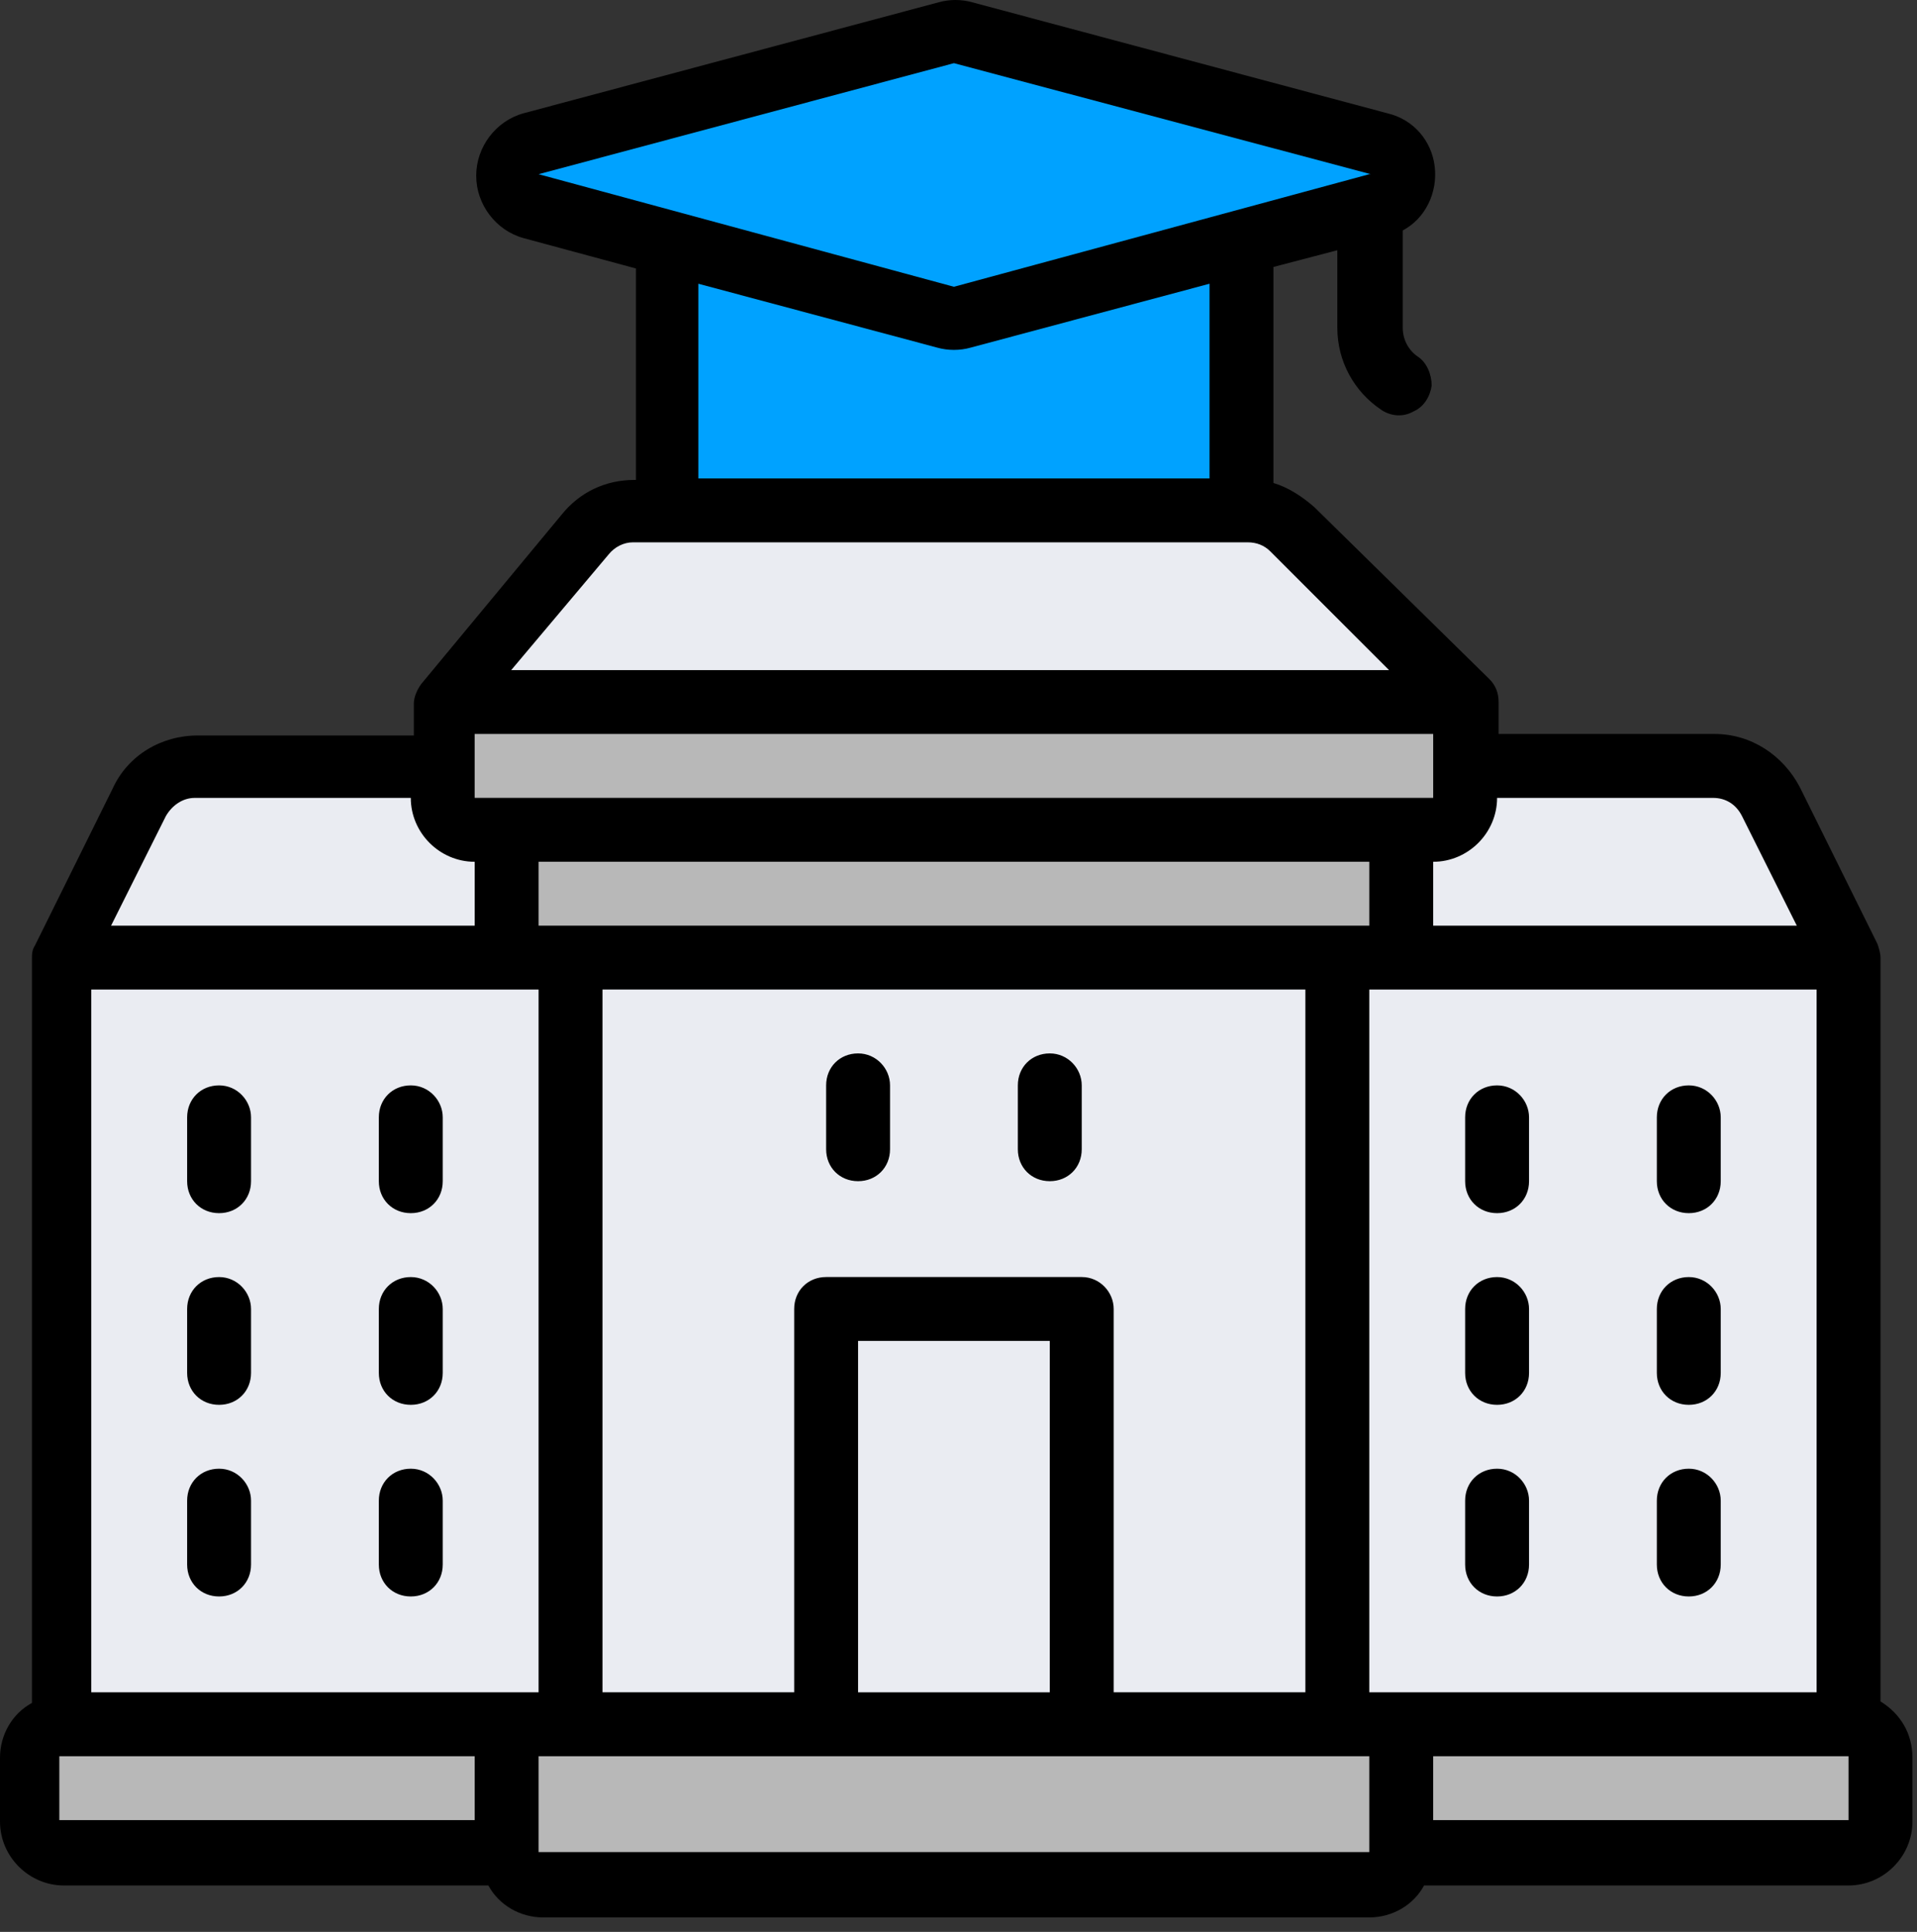
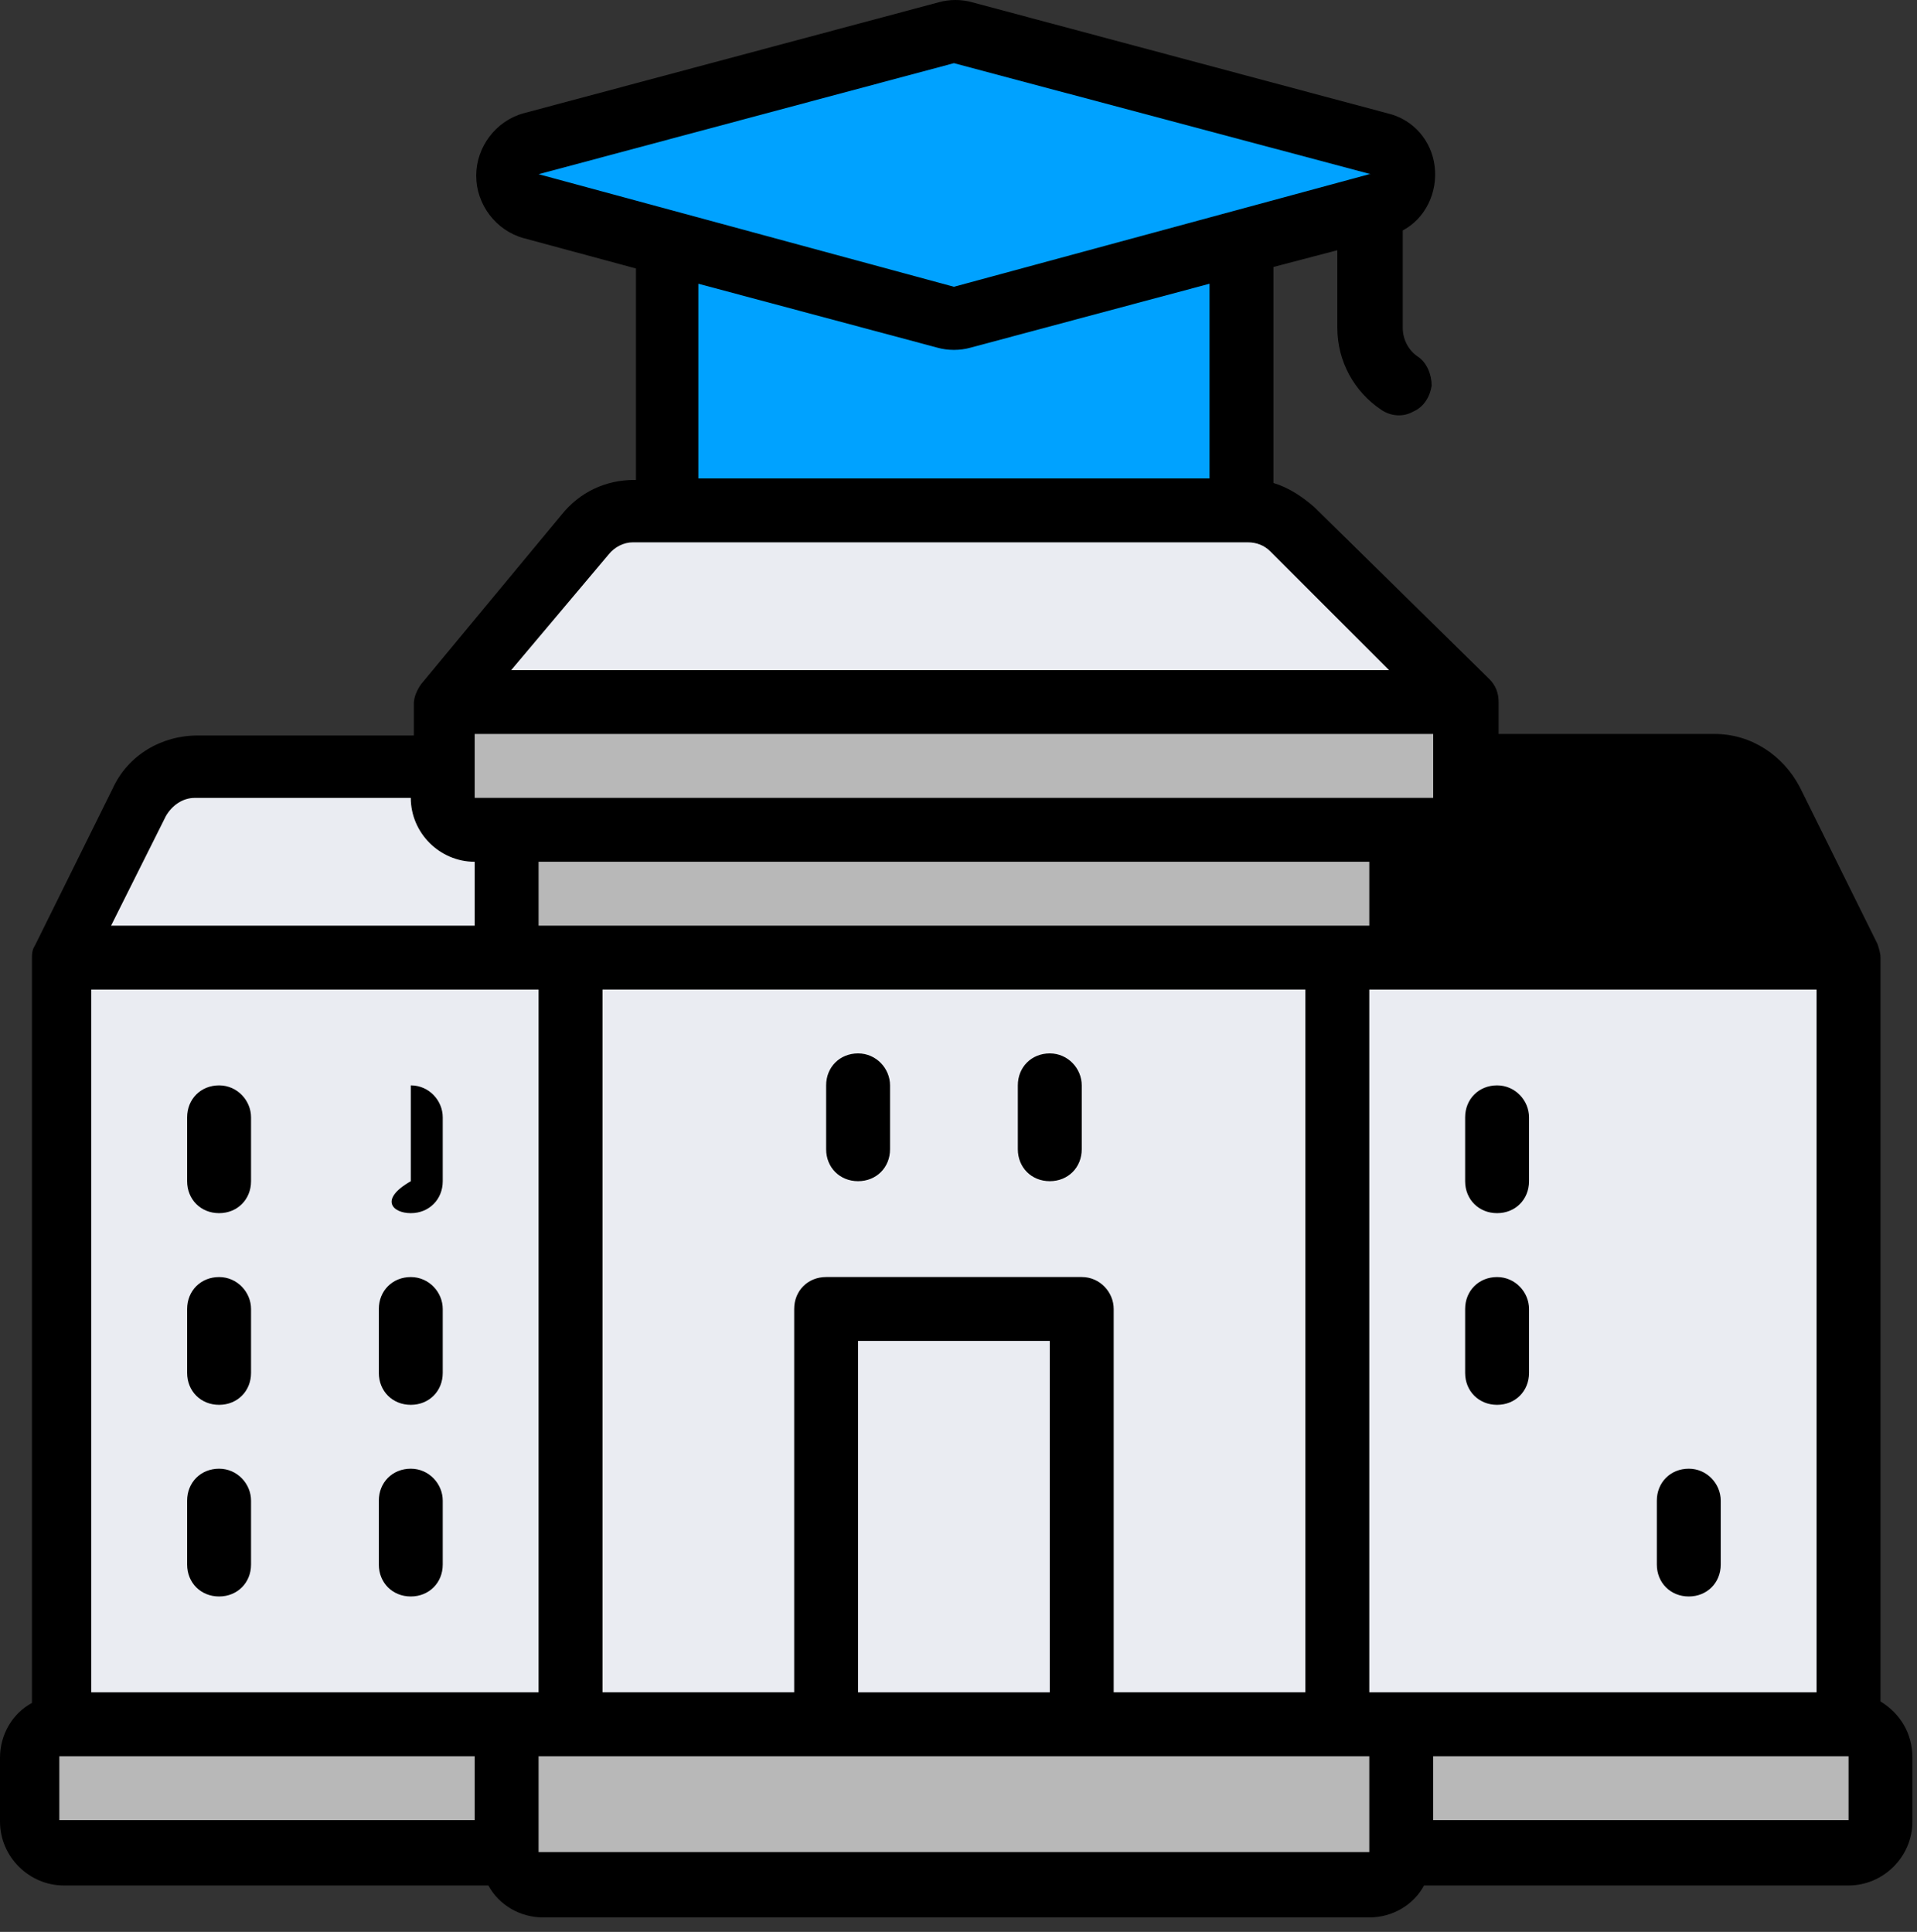
<svg xmlns="http://www.w3.org/2000/svg" width="126" height="127" viewBox="0 0 126 127" fill="none">
  <rect x="0" y="0" width="126" height="127" fill="#333333" stroke="none" />
  <path d="M123.6 111.85V62.95C123.6 62.65 123.5 62.35 123.4 62.05L118.3 51.75C117.2 49.65 115.1 48.25 112.7 48.25H98.5V46.15C98.5 45.55 98.3 45.05 97.9 44.65L86.4 33.35C85.6 32.65 84.7 32.05 83.7 31.75V17.55L87.9 16.45V21.55C87.9 23.75 89 25.75 90.8 26.95C91.4 27.35 92.2 27.45 92.9 27.05C93.6 26.75 94 26.05 94.1 25.35C94.1 24.65 93.8 23.85 93.2 23.45C92.6 23.05 92.2 22.35 92.2 21.55V15.15C93.7 14.35 94.5 12.65 94.3 10.95C94.1 9.25 92.9 7.85 91.2 7.45L63.9 0.15C63.2 -0.05 62.4 -0.05 61.7 0.15L34.4 7.45C32.6 7.95 31.3 9.65 31.3 11.55C31.3 13.45 32.6 15.15 34.4 15.65L41.8 17.65V31.55H41.7C39.8 31.55 38.1 32.35 36.9 33.85L27.7 44.95C27.4 45.35 27.2 45.85 27.2 46.25V48.35H13C10.6 48.35 8.4 49.65 7.4 51.85L2.3 62.15C2.1 62.45 2.1 62.75 2.1 63.05V111.95C0.8 112.65 0 114.05 0 115.55V119.75C0 122.05 1.9 123.95 4.2 123.95H32.1C32.8 125.25 34.2 126.05 35.7 126.05H90C91.5 126.05 92.9 125.25 93.6 123.95H121.5C123.8 123.95 125.7 122.05 125.7 119.75V115.55C125.7 113.95 124.9 112.65 123.6 111.85Z" fill="black" />
  <path d="M92.1 111.251H90V65.051H119.4V111.251H92.1Z" fill="#EAECF2" />
  <path d="M69 88.152H56.4V111.252H69V88.152Z" fill="#EAECF2" />
  <path d="M71.1 83.951H54.3C53.1 83.951 52.2 84.851 52.2 86.051V111.251H39.6V65.051H85.8V111.251H73.2V86.051C73.2 84.951 72.3 83.951 71.1 83.951Z" fill="#EAECF2" />
  <path d="M94.2 48.25H31.2V52.45H94.2V48.25Z" fill="#B8B8B8" />
  <path d="M90 56.652H35.4V60.852H90V56.652Z" fill="#B8B8B8" />
-   <path d="M112.6 52.453C113.4 52.453 114.1 52.853 114.5 53.653L118.1 60.853H94.2V56.653C96.5 56.653 98.4 54.753 98.4 52.453H112.6Z" fill="#EAECF2" />
  <path d="M62.7 4.152L90.1 11.452H90L62.7 18.852L35.4 11.452L62.7 4.152Z" fill="#00A2FF" />
  <path d="M45.9 18.652L61.6 22.852C62.3 23.052 63.1 23.052 63.8 22.852L79.5 18.652V31.452H45.9V18.652Z" fill="#00A2FF" />
  <path d="M40 36.452C40.4 35.952 41 35.652 41.6 35.652H82C82.6 35.652 83.1 35.852 83.5 36.252L91.3 44.052H33.6L40 36.452Z" fill="#EAECF2" />
  <path d="M10.9 53.653C11.3 52.953 12 52.453 12.8 52.453H27C27 54.753 28.9 56.653 31.2 56.653V60.853H7.3L10.9 53.653Z" fill="#EAECF2" />
  <path d="M31.2 115.453H3.9V119.653H31.2V115.453Z" fill="#B8B8B8" />
  <path d="M33.3 111.251H6V65.051H35.4V111.251H33.3Z" fill="#EAECF2" />
  <path d="M90 115.453H35.4V121.753H90V115.453Z" fill="#B8B8B8" />
  <path d="M121.5 115.453H94.2V119.653H121.5V115.453Z" fill="#B8B8B8" />
  <path d="M56.4 69.25C55.2 69.25 54.3 70.15 54.3 71.35V75.55C54.3 76.75 55.2 77.65 56.4 77.65C57.6 77.65 58.5 76.75 58.5 75.55V71.35C58.5 70.25 57.6 69.25 56.4 69.25Z" fill="black" />
-   <path d="M27 71.352C25.8 71.352 24.9 72.252 24.9 73.452V77.652C24.9 78.852 25.8 79.752 27 79.752C28.2 79.752 29.1 78.852 29.1 77.652V73.452C29.1 72.352 28.2 71.352 27 71.352Z" fill="black" />
+   <path d="M27 71.352V77.652C24.9 78.852 25.8 79.752 27 79.752C28.2 79.752 29.1 78.852 29.1 77.652V73.452C29.1 72.352 28.2 71.352 27 71.352Z" fill="black" />
  <path d="M14.4 71.352C13.2 71.352 12.3 72.252 12.3 73.452V77.652C12.3 78.852 13.2 79.752 14.4 79.752C15.6 79.752 16.5 78.852 16.5 77.652V73.452C16.5 72.352 15.6 71.352 14.4 71.352Z" fill="black" />
  <path d="M27 83.953C25.8 83.953 24.9 84.853 24.9 86.053V90.253C24.9 91.453 25.8 92.353 27 92.353C28.2 92.353 29.1 91.453 29.1 90.253V86.053C29.1 84.953 28.2 83.953 27 83.953Z" fill="black" />
  <path d="M14.4 83.953C13.2 83.953 12.3 84.853 12.3 86.053V90.253C12.3 91.453 13.2 92.353 14.4 92.353C15.6 92.353 16.5 91.453 16.5 90.253V86.053C16.5 84.953 15.6 83.953 14.4 83.953Z" fill="black" />
  <path d="M27 96.551C25.8 96.551 24.9 97.451 24.9 98.651V102.851C24.9 104.051 25.8 104.951 27 104.951C28.2 104.951 29.1 104.051 29.1 102.851V98.651C29.1 97.551 28.2 96.551 27 96.551Z" fill="black" />
  <path d="M14.4 96.551C13.2 96.551 12.3 97.451 12.3 98.651V102.851C12.3 104.051 13.2 104.951 14.4 104.951C15.6 104.951 16.5 104.051 16.5 102.851V98.651C16.5 97.551 15.6 96.551 14.4 96.551Z" fill="black" />
-   <path d="M111 71.352C109.8 71.352 108.9 72.252 108.9 73.452V77.652C108.9 78.852 109.8 79.752 111 79.752C112.2 79.752 113.1 78.852 113.1 77.652V73.452C113.1 72.352 112.2 71.352 111 71.352Z" fill="black" />
  <path d="M98.4 71.352C97.2 71.352 96.3 72.252 96.3 73.452V77.652C96.3 78.852 97.2 79.752 98.4 79.752C99.6 79.752 100.5 78.852 100.5 77.652V73.452C100.5 72.352 99.6 71.352 98.4 71.352Z" fill="black" />
-   <path d="M111 83.953C109.8 83.953 108.9 84.853 108.9 86.053V90.253C108.9 91.453 109.8 92.353 111 92.353C112.2 92.353 113.1 91.453 113.1 90.253V86.053C113.1 84.953 112.2 83.953 111 83.953Z" fill="black" />
  <path d="M98.4 83.953C97.2 83.953 96.3 84.853 96.3 86.053V90.253C96.3 91.453 97.2 92.353 98.4 92.353C99.6 92.353 100.5 91.453 100.5 90.253V86.053C100.5 84.953 99.6 83.953 98.4 83.953Z" fill="black" />
  <path d="M111 96.551C109.8 96.551 108.9 97.451 108.9 98.651V102.851C108.9 104.051 109.8 104.951 111 104.951C112.2 104.951 113.1 104.051 113.1 102.851V98.651C113.1 97.551 112.2 96.551 111 96.551Z" fill="black" />
-   <path d="M98.4 96.551C97.2 96.551 96.3 97.451 96.3 98.651V102.851C96.3 104.051 97.2 104.951 98.4 104.951C99.6 104.951 100.5 104.051 100.5 102.851V98.651C100.5 97.551 99.6 96.551 98.4 96.551Z" fill="black" />
  <path d="M69 69.25C67.8 69.25 66.9 70.15 66.9 71.35V75.55C66.9 76.75 67.8 77.65 69 77.65C70.2 77.65 71.1 76.75 71.1 75.55V71.35C71.1 70.25 70.2 69.25 69 69.25Z" fill="black" />
</svg>